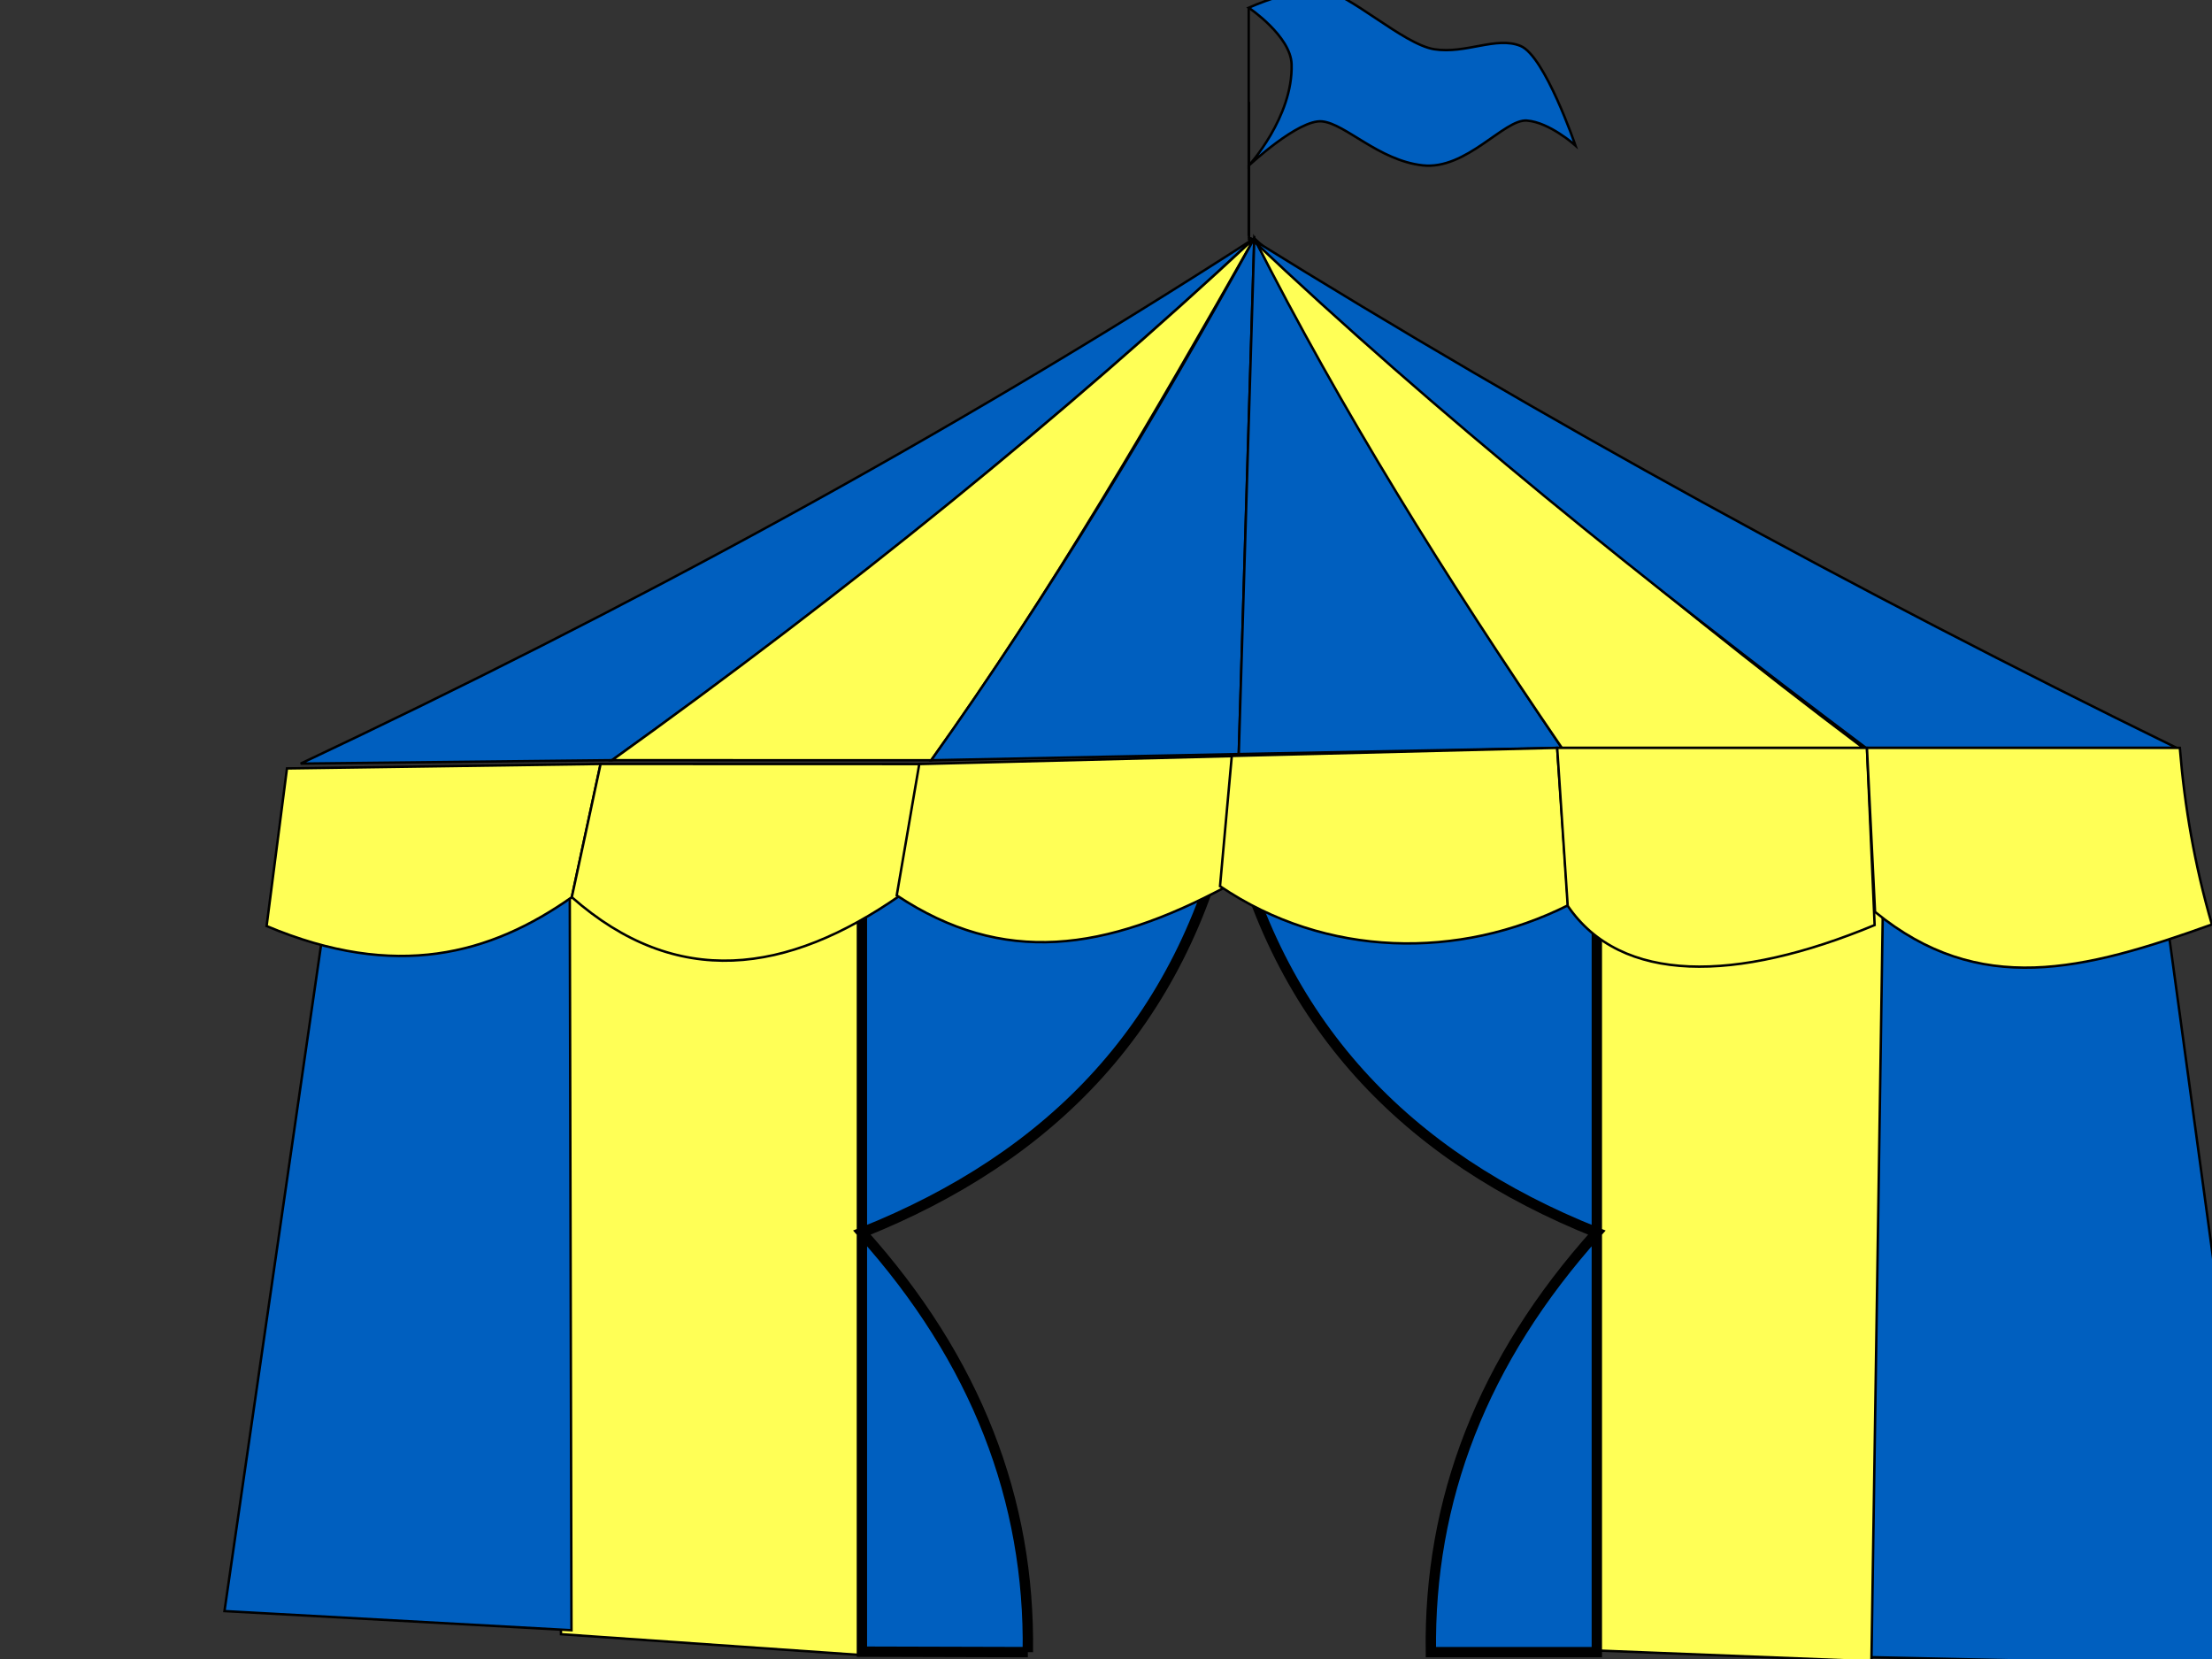
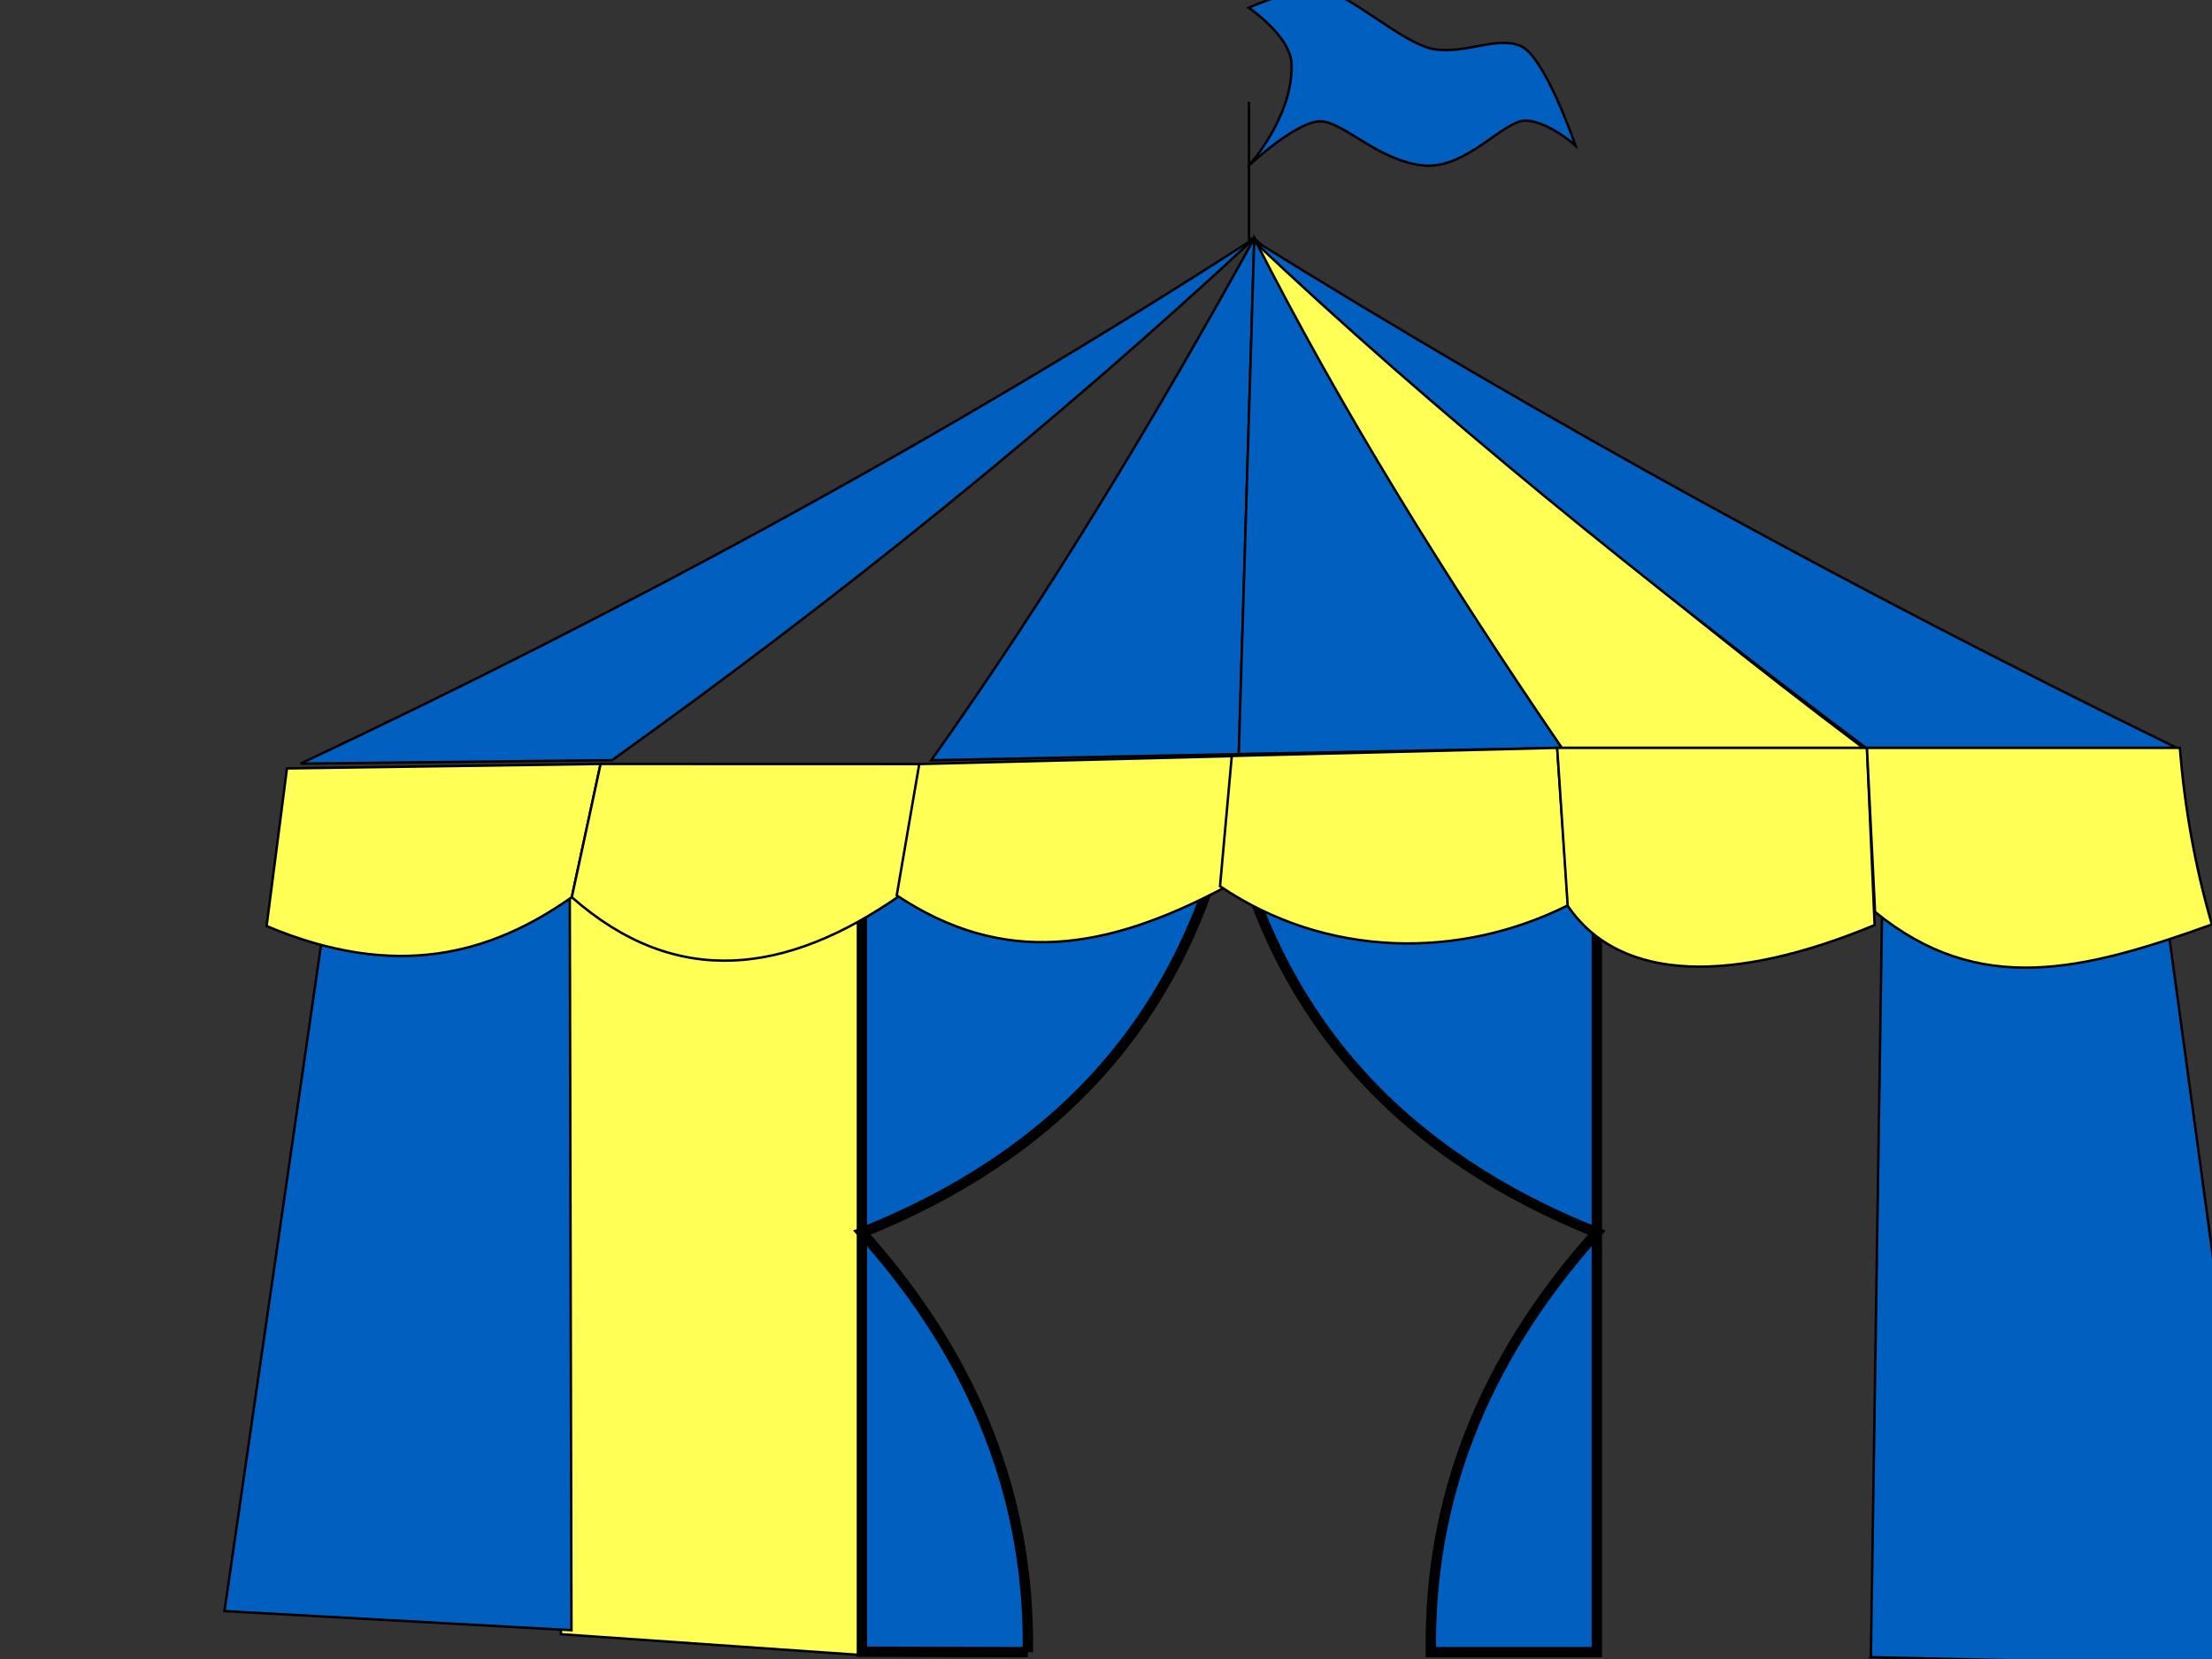
<svg xmlns="http://www.w3.org/2000/svg" width="640" height="480">
  <rect width="100%" height="100%" fill="#333333" stroke="none" />
  <title>red &amp; blue circus tent</title>
  <g>
    <path id="path3096" d="m361.376,69.587l0,-40.107" stroke-width="0.702px" stroke="#000000" fill="none" />
    <title>Layer 1</title>
    <path id="path3048" d="m162.302,472.826l87.097,6.043l3.604,-225.642l-91.191,-3.745l0.49,223.344z" stroke-width="0.702px" stroke="#000000" fill="#ffff56" />
    <path id="path3062" d="m541.306,479.475l115.121,2.526l-28.729,-210.362l-82.972,-20.292l-3.419,228.127z" stroke-width="0.702px" stroke="#000000" fill="#005fbf" />
-     <path id="path3060" d="m458.562,477.403l82.902,3.266l3.438,-226.844l-82.266,-5.275l-4.075,228.853z" stroke-width="0.702px" stroke="#000000" fill="#ffff56" />
    <path id="path3022" d="m362.905,68.967c-90.113,58.093 -182.323,107.796 -275.916,151.97l90.094,-0.99c66.204,-47.343 128.325,-97.543 185.822,-150.981z" stroke-width="0.702px" stroke="#000000" fill="#005fbf" />
-     <path id="path3024" d="m362.905,68.967c-54.993,51.195 -116.897,101.527 -185.822,150.981l92.344,0.022c35.603,-49.779 64.705,-100.37 93.478,-151.003z" stroke-width="0.702px" stroke="#000000" fill="#ffff56" />
    <path id="path3026" d="m362.905,68.967c-28.866,52.246 -59.403,103.098 -93.478,151.003l88.984,-1.798l4.494,-149.205z" stroke-width="0.702px" stroke="#000000" fill="#005fbf" />
    <path id="path3028" d="m362.905,68.967l-4.494,149.205l93.478,-1.798c-32.669,-47.847 -62.41,-96.949 -88.984,-147.407z" stroke-width="0.702px" stroke="#000000" fill="#005fbf" />
    <path id="path3030" d="m362.905,68.967c24.879,49.136 55.415,98.272 88.984,147.407l87.186,0c-62.699,-47.148 -120.406,-96.792 -176.17,-147.407z" stroke-width="0.702px" stroke="#000000" fill="#ffff56" />
    <path id="path3032" d="m361.905,68.967c53.464,50.6 114.089,99.411 177.968,147.407l89.883,0c-93.51,-45.755 -183.047,-94.687 -267.85,-147.407z" stroke-width="0.702px" stroke="#000000" fill="#005fbf" />
    <path id="path3988" d="m297.387,478.011c0.618,-43.861 -14.814,-84.439 -48.017,-121.383c54.843,-21.901 92.525,-60.179 106.322,-121.252c13.797,61.073 51.479,99.351 106.322,121.252c-33.203,36.944 -48.635,77.523 -48.017,121.383l48.017,0l0,-242.529l-212.643,-0.106l0,242.504l48.017,0.131z" stroke-width="3" stroke="#000000" fill="#005fbf" />
    <path id="path3046" d="m93.685,267.959l-28.739,198.177l100.399,5.536l-0.518,-223.189l-71.142,19.477l0,0z" stroke-width="0.702px" stroke="#000000" fill="#005fbf" />
    <path id="path3034" d="m83.03,222.33l-5.894,45.607c37.407,15.762 64.789,8.205 88.303,-8.348l8.33,-38.551l-90.739,1.292z" stroke-width="0.702px" stroke="#000000" fill="#ffff56" />
    <path id="path3036" d="m173.769,221.038l-8.33,38.551c30.314,26.707 62.198,22.321 95.013,-0.522l6.322,-38l-93.005,-0.029z" stroke-width="0.702px" stroke="#000000" fill="#ffff56" />
    <path id="path3038" d="m265.972,221.067l-6.519,38c30.837,20.477 60.302,16.206 95.559,-2.661l3.383,-37.685l-92.423,2.346z" stroke-width="0.702px" stroke="#000000" fill="#ffff56" />
    <path id="path3040" d="m356.395,218.721l-3.405,37.685c30.7,20.819 69.302,21.261 100.716,5.504l-3.165,-45.536l-94.147,2.346z" stroke-width="0.702px" stroke="#000000" fill="#ffff56" />
    <path id="path3042" d="m450.542,216.374l3.041,45.697c15.434,22.711 48.72,22.223 88.803,5.583l-2.223,-51.28l-89.621,0z" stroke-width="0.702px" stroke="#000000" fill="#ffff56" />
    <path id="path3044" d="m540.163,216.374l2.347,47.466c30.167,24.682 60.17,17.031 97.46,3.64c-4.952,-17.035 -7.907,-34.07 -9.281,-51.106l-90.526,0z" stroke-width="0.702px" stroke="#000000" fill="#ffff56" />
    <g id="svg_1">
      <path d="m361.29,47.937c0,0 14.449,-13.533 21.254,-12.813c6.805,0.72 16.333,11.276 29.035,12.715c12.703,1.439 23.591,-13.435 30.17,-12.955c6.578,0.48 14.064,7.197 14.064,7.197c0,0 -8.847,-25.91 -15.879,-28.789c-7.032,-2.879 -15.879,2.399 -24.952,0.96c-9.073,-1.439 -24.952,-16.554 -32.665,-17.273c-7.713,-0.72 -21.027,5.253 -21.027,5.253c0,0 12.166,8.183 12.407,16.339c0.454,15.354 -12.407,29.367 -12.407,29.367z" id="path3930" stroke-width="0.702px" stroke="#000000" fill="#005fbf" />
-       <path d="m361.29,68.235l0,-66.003" id="path3932" stroke-width="0.702px" stroke="#000000" fill="#005fbf" />
    </g>
  </g>
</svg>